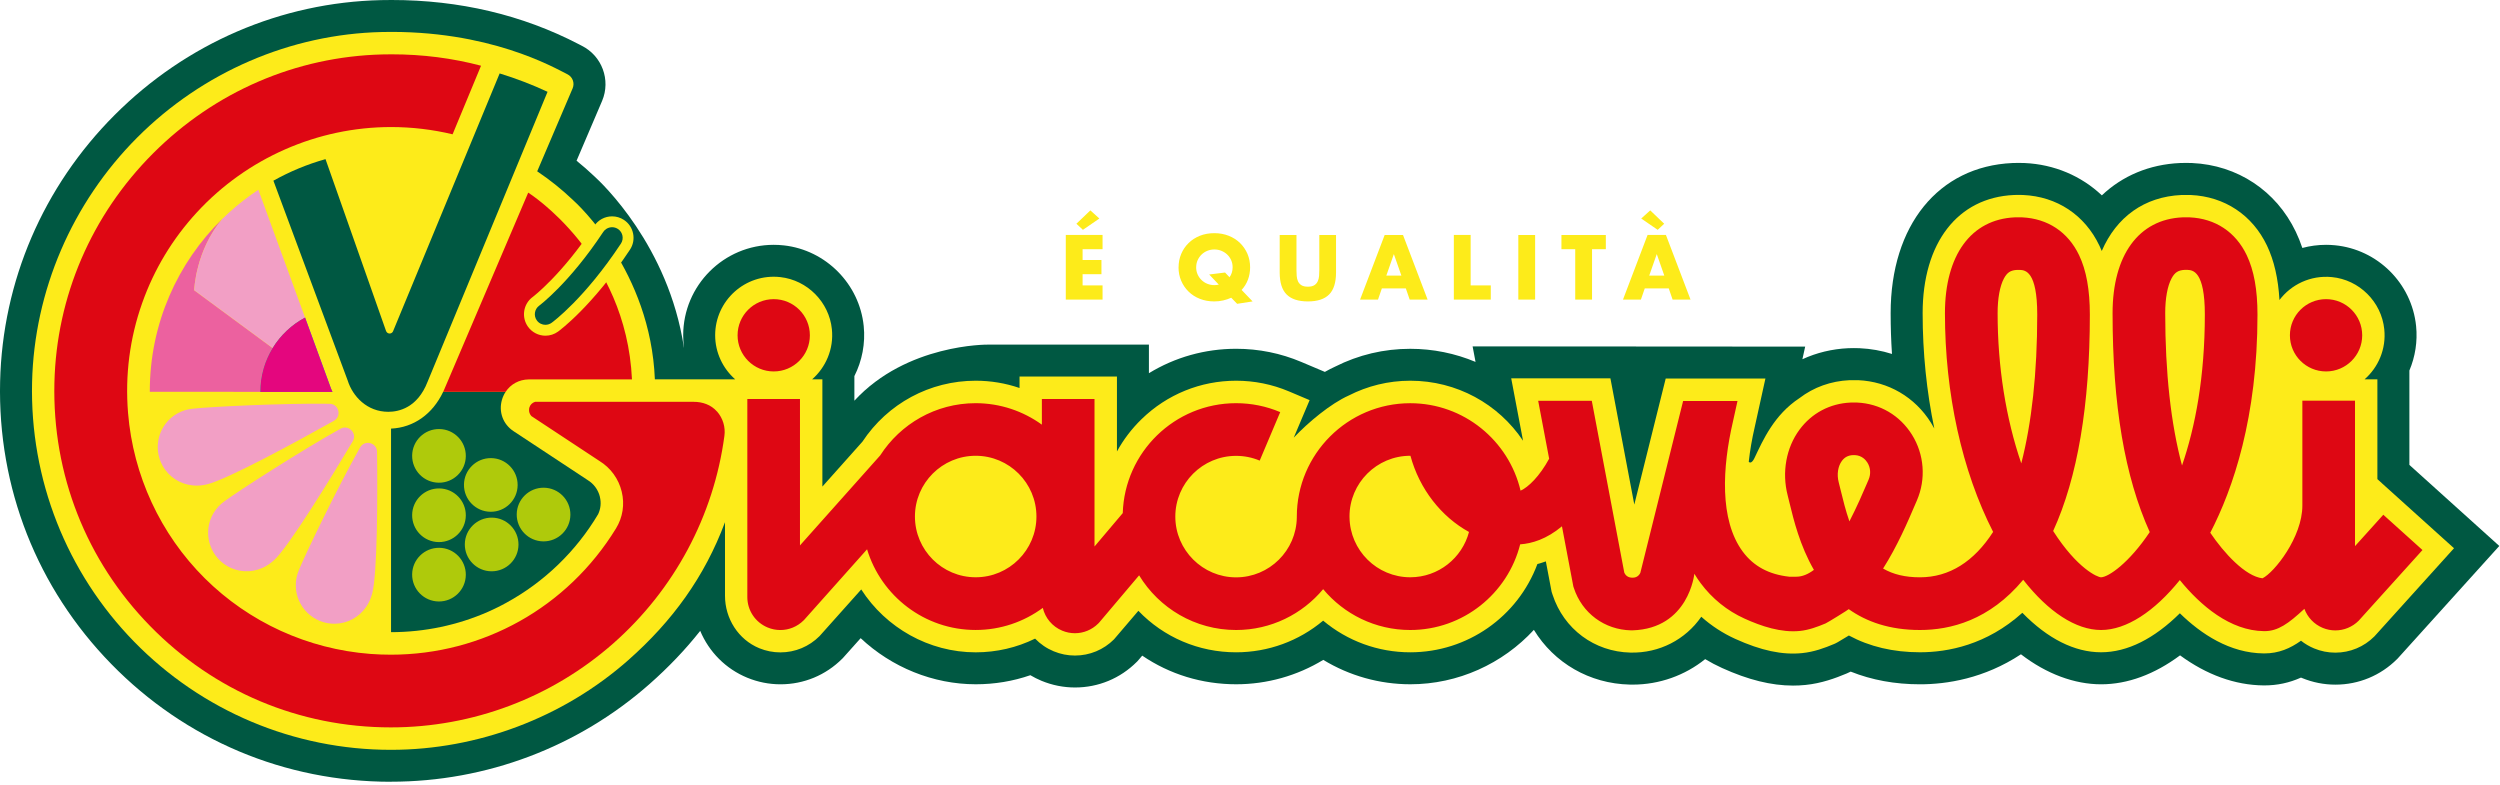
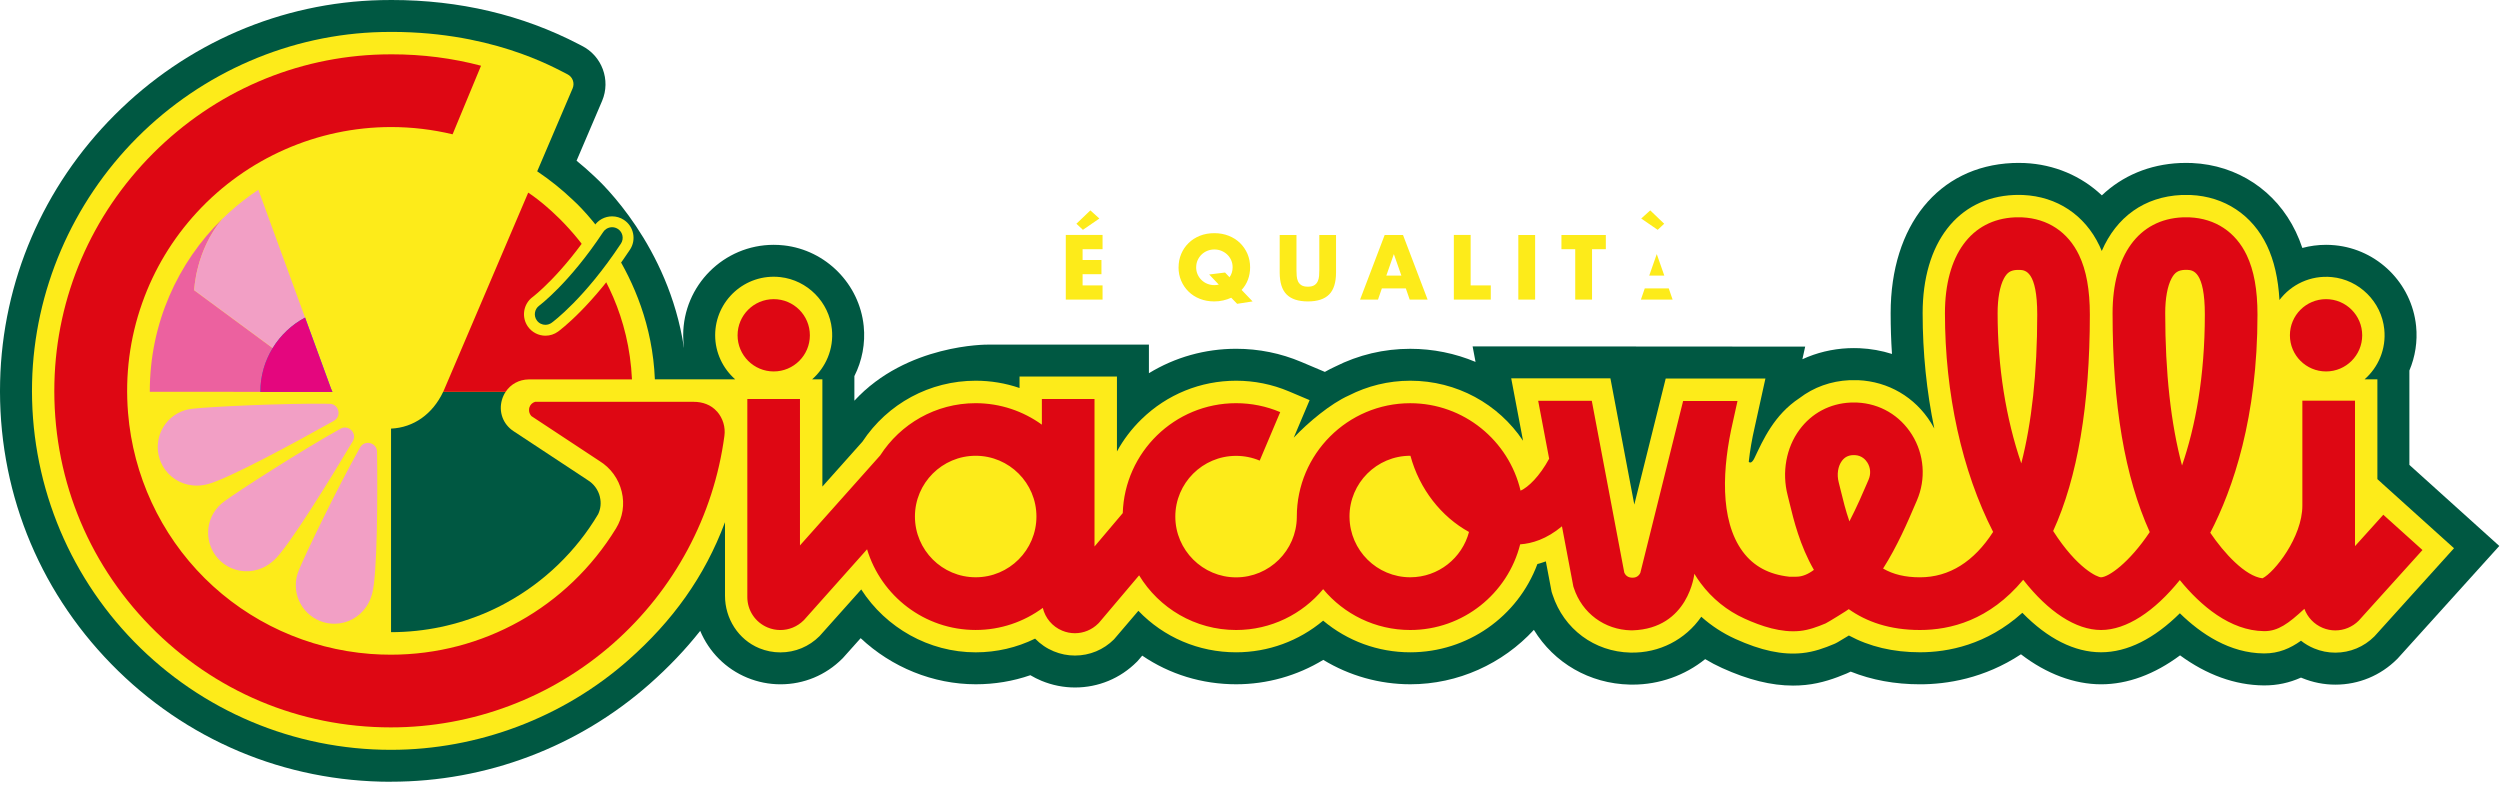
<svg xmlns="http://www.w3.org/2000/svg" width="879" height="276" viewBox="0 0 879 276" fill="none">
  <g clip-path="url(#clip0_1542_1691)">
-     <path d="M387.66 87.62H380.64V91.42H387.27V96.42H380.64V100.34H387.66V105.34H374.73V82.61H387.66V87.61V87.62ZM386.54 76.83L380.75 80.81L378.46 78.67L383.37 73.97L386.54 76.83ZM414.39 93.98C414.39 92.29 414.7 90.72 415.32 89.26C415.94 87.8 416.81 86.53 417.91 85.45C419.01 84.37 420.34 83.52 421.87 82.9C423.41 82.29 425.1 81.98 426.95 81.98C428.8 81.98 430.47 82.29 432.01 82.9C433.56 83.51 434.89 84.36 436 85.45C437.11 86.54 437.98 87.81 438.61 89.26C439.23 90.72 439.54 92.29 439.54 93.98C439.54 95.55 439.28 97 438.77 98.35C438.26 99.7 437.52 100.89 436.55 101.94L440.41 105.98L434.98 106.82L432.9 104.68C432.02 105.08 431.08 105.4 430.08 105.63C429.09 105.86 428.04 105.98 426.93 105.98C425.08 105.98 423.39 105.67 421.85 105.06C420.31 104.45 418.99 103.6 417.89 102.51C416.78 101.43 415.92 100.15 415.3 98.7C414.68 97.25 414.37 95.67 414.37 93.98H414.39ZM420.57 93.98C420.57 94.88 420.74 95.72 421.08 96.48C421.42 97.24 421.88 97.91 422.47 98.47C423.06 99.03 423.73 99.47 424.5 99.78C425.27 100.09 426.09 100.25 426.96 100.25C427.48 100.25 428 100.19 428.53 100.07L425.15 96.51L430.73 95.82L432.3 97.48C433.02 96.48 433.39 95.31 433.39 93.98C433.39 93.08 433.22 92.24 432.88 91.48C432.54 90.72 432.07 90.05 431.48 89.49C430.89 88.93 430.2 88.49 429.43 88.18C428.66 87.87 427.84 87.71 426.97 87.71C426.1 87.71 425.29 87.87 424.51 88.18C423.74 88.49 423.06 88.93 422.48 89.49C421.9 90.05 421.44 90.72 421.09 91.48C420.75 92.24 420.58 93.08 420.58 93.98H420.57ZM455.84 82.62V94.98C455.84 95.64 455.86 96.32 455.92 97.02C455.97 97.71 456.12 98.34 456.37 98.9C456.62 99.46 457.02 99.92 457.56 100.27C458.1 100.62 458.87 100.8 459.85 100.8C460.83 100.8 461.59 100.62 462.13 100.27C462.67 99.92 463.06 99.46 463.32 98.9C463.58 98.34 463.74 97.71 463.79 97.02C463.84 96.33 463.87 95.65 463.87 94.98V82.62H469.75V95.79C469.75 99.33 468.94 101.91 467.32 103.54C465.7 105.17 463.22 105.98 459.86 105.98C456.5 105.98 454.01 105.17 452.38 103.54C450.75 101.91 449.94 99.33 449.94 95.79V82.62H455.85H455.84ZM494.3 101.4H485.86L484.5 105.35H478.2L486.85 82.62H493.3L501.95 105.35H495.65L494.29 101.4H494.3ZM492.73 96.91L490.08 89.34L487.43 96.91H492.74H492.73ZM517.08 82.62V100.34H524.16V105.34H511.17V82.61H517.08V82.62ZM539.75 82.62V105.35H533.84V82.62H539.75ZM559.76 87.62V105.34H553.85V87.62H549V82.62H564.61V87.62H559.76ZM586.74 101.39H578.3L576.94 105.34H570.64L579.29 82.61H585.74L594.39 105.34H588.09L586.73 101.39H586.74ZM577.06 76.83L580.22 73.97L585.13 78.67L582.84 80.81L577.05 76.83H577.06ZM585.17 96.9L582.52 89.33L579.87 96.9H585.18H585.17Z" fill="#FDEB1A" />
+     <path d="M387.66 87.62H380.64V91.42H387.27V96.42H380.64V100.34H387.66V105.34H374.73V82.61H387.66V87.61V87.62ZM386.54 76.83L380.75 80.81L378.46 78.67L383.37 73.97L386.54 76.83ZM414.39 93.98C414.39 92.29 414.7 90.72 415.32 89.26C415.94 87.8 416.81 86.53 417.91 85.45C419.01 84.37 420.34 83.52 421.87 82.9C423.41 82.29 425.1 81.98 426.95 81.98C428.8 81.98 430.47 82.29 432.01 82.9C433.56 83.51 434.89 84.36 436 85.45C437.11 86.54 437.98 87.81 438.61 89.26C439.23 90.72 439.54 92.29 439.54 93.98C439.54 95.55 439.28 97 438.77 98.35C438.26 99.7 437.52 100.89 436.55 101.94L440.41 105.98L434.98 106.82L432.9 104.68C432.02 105.08 431.08 105.4 430.08 105.63C429.09 105.86 428.04 105.98 426.93 105.98C425.08 105.98 423.39 105.67 421.85 105.06C420.31 104.45 418.99 103.6 417.89 102.51C416.78 101.43 415.92 100.15 415.3 98.7C414.68 97.25 414.37 95.67 414.37 93.98H414.39ZM420.57 93.98C420.57 94.88 420.74 95.72 421.08 96.48C421.42 97.24 421.88 97.91 422.47 98.47C423.06 99.03 423.73 99.47 424.5 99.78C425.27 100.09 426.09 100.25 426.96 100.25C427.48 100.25 428 100.19 428.53 100.07L425.15 96.51L430.73 95.82L432.3 97.48C433.02 96.48 433.39 95.31 433.39 93.98C433.39 93.08 433.22 92.24 432.88 91.48C432.54 90.72 432.07 90.05 431.48 89.49C430.89 88.93 430.2 88.49 429.43 88.18C428.66 87.87 427.84 87.71 426.97 87.71C426.1 87.71 425.29 87.87 424.51 88.18C423.74 88.49 423.06 88.93 422.48 89.49C421.9 90.05 421.44 90.72 421.09 91.48C420.75 92.24 420.58 93.08 420.58 93.98H420.57ZM455.84 82.62V94.98C455.84 95.64 455.86 96.32 455.92 97.02C455.97 97.71 456.12 98.34 456.37 98.9C456.62 99.46 457.02 99.92 457.56 100.27C458.1 100.62 458.87 100.8 459.85 100.8C460.83 100.8 461.59 100.62 462.13 100.27C462.67 99.92 463.06 99.46 463.32 98.9C463.58 98.34 463.74 97.71 463.79 97.02C463.84 96.33 463.87 95.65 463.87 94.98V82.62H469.75V95.79C469.75 99.33 468.94 101.91 467.32 103.54C465.7 105.17 463.22 105.98 459.86 105.98C456.5 105.98 454.01 105.17 452.38 103.54C450.75 101.91 449.94 99.33 449.94 95.79V82.62H455.85H455.84ZM494.3 101.4H485.86L484.5 105.35H478.2L486.85 82.62H493.3L501.95 105.35H495.65L494.29 101.4H494.3ZM492.73 96.91L490.08 89.34L487.43 96.91H492.74H492.73ZM517.08 82.62V100.34H524.16V105.34H511.17V82.61H517.08V82.62ZM539.75 82.62V105.35H533.84V82.62H539.75ZM559.76 87.62V105.34H553.85V87.62H549V82.62H564.61V87.62H559.76ZM586.74 101.39H578.3L576.94 105.34H570.64H585.74L594.39 105.34H588.09L586.73 101.39H586.74ZM577.06 76.83L580.22 73.97L585.13 78.67L582.84 80.81L577.05 76.83H577.06ZM585.17 96.9L582.52 89.33L579.87 96.9H585.18H585.17Z" fill="#FDEB1A" />
    <path d="M137.44 274.87C100.12 274.87 65.2 260.17 39.12 233.46C13.04 206.77 -0.84 171.5 0.04 134.14C0.87 98.88 15.17 65.6 40.31 40.43C65.52 15.19 98.79 0.84 133.99 0.04C135.24 0.01 136.48 0 137.7 0C161.52 0 183.66 5.23 203.51 15.55C203.91 15.76 204.25 15.93 204.51 16.07C211.65 19.61 214.81 28.14 211.7 35.48L202.72 56.51C204.86 58.24 206.92 60.04 208.91 61.93C211.51 64.28 235.05 86.41 240.46 122.17H240.5C240.31 120.76 240.21 119.34 240.21 117.9C240.21 100.36 254.48 86.08 272.03 86.08C273.22 86.08 274.43 86.15 275.62 86.28C290.37 87.92 302.17 99.84 303.68 114.61C304.31 120.75 303.12 126.86 300.4 132.24V140.89C318.82 120.87 347.23 121.17 347.23 121.17H403.96V131.22C413.12 125.62 423.66 122.63 434.62 122.63C442.57 122.63 450.3 124.19 457.59 127.28L465.82 130.76C467.02 130.08 468.22 129.46 469.4 128.92C477.68 124.75 486.57 122.64 495.85 122.64C503.87 122.64 511.65 124.25 518.8 127.25L517.77 121.79L634.7 121.87L633.72 126.31C638.71 124.01 644.16 122.69 649.83 122.43C650.35 122.41 651.1 122.39 651.84 122.39C652.58 122.39 653.33 122.4 653.83 122.43C657.78 122.61 661.6 123.3 665.22 124.45C664.9 119.7 664.75 114.91 664.75 110.11C664.75 79.21 681.56 58.49 707.58 57.32C708.1 57.3 708.9 57.28 709.71 57.28C710.52 57.28 711.33 57.3 711.84 57.32C722.31 57.79 731.79 61.86 739.01 68.69C746.27 61.8 755.72 57.8 766.5 57.32C767.04 57.3 767.83 57.28 768.63 57.28C769.43 57.28 770.23 57.29 770.74 57.32C786.68 58.04 800.31 67.07 807.2 81.48C808.07 83.3 808.84 85.2 809.5 87.18C812.18 86.46 814.98 86.08 817.85 86.08C818.87 86.08 819.9 86.13 820.92 86.23C835.95 87.66 847.97 99.6 849.5 114.62C850.05 120.02 849.2 125.4 847.14 130.28V163.46L878.75 191.96L843.03 231.52L842.83 231.72C837.03 237.52 829.32 240.72 821.13 240.72C817.08 240.72 813.12 239.93 809.37 238.38C809.26 238.33 809.15 238.29 809.03 238.24C804.9 240.09 800.66 240.99 796.2 240.99H795.86C785.82 240.89 775.83 237.26 766.51 230.42C757.52 237.11 748.06 240.6 738.75 240.6C729.44 240.6 719.56 236.98 710.57 230.05C697.59 238.6 684.47 240.6 675.07 240.6C666.27 240.6 658.11 239.1 650.71 236.14C650.16 236.42 649.73 236.61 649.28 236.8C645.29 238.47 640.45 240.26 634.8 240.83C633.37 240.98 631.89 241.05 630.42 241.05C622.8 241.05 614.64 239.03 605.48 234.87C603.44 233.95 601.46 232.9 599.54 231.75C592.42 237.48 583.44 240.71 574.04 240.71C573.71 240.71 573.37 240.71 573.04 240.7C558.85 240.38 546.41 233.08 539.31 221.46C528.33 233.37 512.64 240.59 495.87 240.59C485.04 240.59 474.43 237.59 465.26 232.01C456.09 237.59 445.48 240.59 434.65 240.59C422.63 240.59 411.24 237.08 401.61 230.52L399.99 232.42L399.68 232.73C393.88 238.53 386.18 241.72 377.99 241.72C373.94 241.72 369.98 240.93 366.22 239.38C364.85 238.81 363.53 238.15 362.27 237.4C356.14 239.52 349.71 240.59 343.08 240.59C328.06 240.59 313.49 234.6 302.61 224.38L296.36 231.37L296.14 231.59C290.33 237.4 282.62 240.6 274.43 240.6C270.41 240.6 266.48 239.82 262.75 238.29C255.13 235.16 249.29 229.18 246.19 221.81C241 228.39 235.06 234.61 228.35 240.53C203.25 262.66 170.98 274.85 137.48 274.85L137.44 274.87Z" fill="#005842" />
    <path d="M837.42 169.84L835.89 168.46V133.38H831.38C836.18 129.17 839.03 122.78 838.31 115.76C837.33 106.1 829.51 98.34 819.85 97.42C812.36 96.71 805.59 100.04 801.46 105.48C801.02 97.9 799.57 91.6 797.06 86.33C791.92 75.57 782.15 69.09 770.25 68.56C769.47 68.53 767.82 68.53 767.02 68.56C753.94 69.15 744.13 76.31 738.98 88.24C738.71 87.59 738.43 86.95 738.13 86.33C732.99 75.57 723.22 69.09 711.32 68.56C710.54 68.52 708.89 68.52 708.09 68.56C688.3 69.45 676 85.38 676 110.12C676 124 677.41 137.7 680.1 150.65C679.74 149.97 679.35 149.3 678.94 148.65C673.28 139.61 663.95 134.15 653.34 133.67C652.59 133.64 651.1 133.64 650.33 133.67C643.73 133.97 637.68 136.16 632.69 139.98C623.72 145.89 619.84 154.81 616.88 161.03C616.17 162.53 615.4 162.97 614.86 162.36C615.28 158.51 615.97 154.42 616.97 150.12L620.72 133.1H585.66L574.62 177.41L566.22 133.01H531.34L535.5 154.96C526.85 142.03 512.2 133.86 495.85 133.86C488.08 133.86 480.74 135.74 474.25 139.05C467.88 141.88 459.89 148.55 454.88 153.88L460.46 140.69L453.21 137.62C447.31 135.13 441.06 133.86 434.62 133.86C422.14 133.86 410.33 138.66 401.37 147.38C397.89 150.76 394.99 154.59 392.72 158.73V132.4H358.47V136.42C353.55 134.73 348.35 133.86 343.04 133.86C326.95 133.86 312.12 141.86 303.22 155.3L289.15 171.08V133.38H285.54C290.33 129.17 293.21 122.74 292.49 115.73C291.52 106.21 283.89 98.49 274.37 97.43C261.98 96.05 251.45 105.75 251.45 117.87C251.45 124.02 254.2 129.59 258.49 133.37C258.49 133.37 230.28 133.4 230.25 133.37C228.73 95.39 203.17 71.83 201.28 70.16C197.4 66.48 193.25 63.17 188.88 60.24L201.34 31.06C202.13 29.18 201.33 27.02 199.5 26.11C194.9 23.83 171.92 10.4 134.23 11.26C102.08 11.99 71.19 25.38 48.25 48.35C25.32 71.34 12.03 102.26 11.28 134.41C10.48 168.49 23.37 201.26 47.16 225.62C70.95 249.98 103.39 263.64 137.44 263.64C168 263.64 197.98 252.32 220.87 232.13C236.47 218.37 247.75 202.76 254.91 183.61V209.48C254.91 217.48 259.58 224.88 266.98 227.92C269.35 228.89 271.84 229.38 274.39 229.38C279.58 229.38 284.46 227.35 288.15 223.66L302.81 207.25C311.45 220.7 326.6 229.36 343.04 229.36C350.38 229.36 357.47 227.71 363.94 224.54C365.77 226.44 367.99 227.97 370.49 229C372.87 229.99 375.38 230.49 377.95 230.49C383.14 230.49 388.02 228.46 391.69 224.79L400.25 214.76C409.14 224.03 421.4 229.35 434.61 229.35C445.91 229.35 456.69 225.37 465.22 218.22C473.75 225.37 484.53 229.35 495.83 229.35C515.95 229.35 533.66 216.82 540.55 198.31C541.55 198.05 542.54 197.74 543.52 197.38L545.55 208.09L545.89 209.12C549.84 221.18 560.59 229.17 573.28 229.45C583.45 229.69 592.63 224.86 598.17 216.85C601.73 220.03 605.75 222.65 610.09 224.62C619.19 228.75 626.67 230.34 633.63 229.63C637.81 229.21 641.51 227.84 644.89 226.42C645.41 226.2 645.99 225.96 650.07 223.44C657.31 227.36 665.68 229.34 675.04 229.34C684.89 229.34 698.51 226.75 711.06 215.46C719.97 224.58 729.42 229.34 738.73 229.34C748.04 229.34 757.43 224.53 766.44 215.63C773.95 222.97 784.01 229.62 795.9 229.74H796.17C801.22 229.74 805.27 227.96 809.03 225.28C810.42 226.38 811.97 227.29 813.63 227.98C816.01 228.97 818.52 229.47 821.09 229.47C826.28 229.47 831.16 227.44 834.84 223.76L862.83 192.76L837.39 169.83L837.42 169.84Z" fill="#FDEB1A" />
    <path d="M838.001 180.95L828.021 192.02V140.88H809.511V177.75C809.511 188.86 799.691 201.25 795.491 203.33C789.471 202.63 781.991 194.52 777.131 187.31C785.171 171.8 793.731 146.78 793.731 110.61C793.731 101.88 792.491 95.05 789.951 89.73C786.051 81.56 778.921 76.83 769.881 76.42C769.331 76.4 767.921 76.4 767.361 76.42C751.971 77.11 742.781 89.71 742.781 110.12C742.781 142.41 747.061 167.61 755.851 187.08C748.571 197.95 741.411 202.87 738.741 202.98C737.531 202.98 730.371 199.97 721.891 186.7C730.461 167.95 734.791 142.39 734.791 110.61C734.791 101.88 733.551 95.05 731.011 89.73C727.111 81.56 719.981 76.83 710.941 76.42C710.391 76.4 708.981 76.4 708.421 76.42C693.031 77.11 683.841 89.71 683.841 110.12C683.841 138.42 689.841 165.61 700.781 187.02C694.091 197.42 685.411 202.98 675.041 202.98C669.921 202.98 665.661 201.98 662.091 199.9C667.131 191.96 670.771 183.45 673.281 177.58L673.981 175.96C677.231 168.42 676.581 159.77 672.241 152.83C667.971 146.01 660.951 141.9 652.961 141.54C652.451 141.52 651.181 141.52 650.661 141.54C643.381 141.87 637.001 145.26 632.701 151.08C628.001 157.44 626.451 166.08 628.551 174.2C628.771 175.06 629.001 176 629.241 177C630.641 182.77 632.861 191.88 637.771 200.37C635.771 201.87 633.701 202.77 631.601 202.77H629.101C621.951 201.99 616.591 199.1 612.791 194C604.431 182.78 605.651 164.05 609.271 148.38L610.901 141H591.781L576.741 201.42C576.051 202.85 574.821 203.15 573.871 203.12C572.941 203.1 571.731 202.76 571.101 201.34L563.901 163.27L559.671 140.92H540.821L544.681 161.28C541.331 167.46 537.341 171.32 534.631 172.52C530.491 154.92 514.671 141.77 495.831 141.77C473.851 141.77 455.961 159.66 455.961 181.64C455.961 181.72 455.961 181.79 455.961 181.87C455.841 193.54 446.311 203 434.601 203C422.891 203 413.241 193.42 413.241 181.64C413.241 169.86 422.821 160.28 434.601 160.28C437.491 160.28 440.281 160.84 442.911 161.95L450.121 144.9C445.201 142.82 439.981 141.76 434.601 141.76C413.031 141.76 395.411 158.99 394.761 180.41L384.831 192.15V140.3H366.321V149.31C359.761 144.57 351.711 141.76 343.021 141.76C328.951 141.76 316.571 149.09 309.471 160.13L281.271 191.77V140.3H262.761V209.92C262.761 214.63 265.571 218.83 269.921 220.63C271.361 221.23 272.871 221.52 274.371 221.52C277.381 221.52 280.331 220.34 282.561 218.12L282.751 217.93L304.861 193.13C309.811 209.52 325.051 221.5 343.031 221.5C351.861 221.5 360.031 218.61 366.651 213.73C367.501 217.3 369.991 220.3 373.491 221.75C374.931 222.35 376.441 222.64 377.941 222.64C380.951 222.64 383.901 221.46 386.131 219.24L386.401 218.97L400.511 202.29C407.511 213.81 420.171 221.51 434.611 221.51C446.901 221.51 457.901 215.92 465.221 207.15C472.541 215.92 483.541 221.51 495.831 221.51C514.451 221.51 530.131 208.67 534.491 191.39C538.581 191.11 543.751 189.59 549.181 185.05L553.181 206.17L553.361 206.72C556.251 215.57 564.141 221.42 573.451 221.63C573.621 221.63 573.801 221.64 573.971 221.63C593.791 221.02 595.731 201.74 595.731 201.74C596.431 202.89 597.171 204 597.961 205.06C601.961 210.43 607.251 214.73 613.351 217.49C619.321 220.2 626.251 222.51 632.851 221.84C635.971 221.52 638.971 220.41 641.861 219.2C642.671 218.86 650.091 214.23 650.021 214.18C656.251 218.6 664.371 221.51 675.051 221.51C685.731 221.51 699.471 218.13 711.361 203.85C720.171 215.12 729.871 221.51 738.741 221.51C747.611 221.51 757.501 215.02 766.421 203.95C773.721 212.93 784.131 221.79 796.051 221.91C796.091 221.91 796.141 221.91 796.181 221.91C800.951 221.91 804.611 219.27 810.221 214.06C811.321 217.04 813.611 219.49 816.661 220.76C818.101 221.36 819.611 221.65 821.111 221.65C824.121 221.65 827.071 220.47 829.301 218.25L851.741 193.39L837.991 181L838.001 180.95ZM343.051 202.97C331.271 202.97 321.691 193.39 321.691 181.61C321.691 169.83 331.271 160.25 343.051 160.25C354.831 160.25 364.411 169.83 364.411 181.61C364.411 193.39 354.831 202.97 343.051 202.97V202.97ZM495.851 202.97C484.151 202.97 474.621 193.51 474.491 181.84C474.491 181.76 474.491 181.69 474.491 181.61H474.481C474.481 169.83 484.061 160.25 495.841 160.25C495.861 160.25 495.891 160.25 495.911 160.25C499.081 171.98 506.791 181.72 516.501 187.04C514.091 196.2 505.741 202.97 495.841 202.97H495.851ZM657.011 168.61L656.291 170.28C654.961 173.38 652.871 178.26 650.251 183.31C648.931 179.53 648.011 175.76 647.241 172.6C646.971 171.5 646.721 170.48 646.481 169.54C645.781 166.82 646.211 163.95 647.601 162.06C648.551 160.77 649.811 160.1 651.451 160.02C651.651 160.02 652.011 160.02 652.211 160.02C654.661 160.15 655.991 161.72 656.571 162.64C657.691 164.42 657.851 166.66 657.001 168.62L657.011 168.61ZM710.681 162.92C705.261 147.11 702.361 128.94 702.361 110.11C702.361 104.92 703.151 100.58 704.591 97.89C705.711 95.8 706.921 95.01 709.201 94.9C709.451 94.9 709.941 94.9 710.191 94.9C712.071 94.99 716.291 95.35 716.291 110.59C716.291 131.14 714.341 148.76 710.681 162.92ZM767.201 163.67C763.281 149 761.291 131.06 761.291 110.1C761.291 104.91 762.081 100.57 763.521 97.88C764.641 95.79 765.851 95 768.131 94.89C768.381 94.89 768.881 94.89 769.121 94.89C771.001 94.98 775.221 95.34 775.221 110.58C775.221 132.51 771.881 150.03 767.201 163.66V163.67ZM259.331 117.89C259.331 110.87 265.021 105.18 272.041 105.18C279.061 105.18 284.751 110.87 284.751 117.89C284.751 124.91 279.061 130.6 272.041 130.6C265.021 130.6 259.331 124.91 259.331 117.89ZM805.131 117.89C805.131 110.87 810.821 105.18 817.841 105.18C824.861 105.18 830.551 110.87 830.551 117.89C830.551 124.91 824.861 130.6 817.841 130.6C810.821 130.6 805.131 124.91 805.131 117.89ZM252.111 144.68C254.171 147.04 255.121 150.17 254.701 153.26C250.941 181.41 237.071 207.32 215.651 226.2C194.041 245.25 166.261 255.75 137.421 255.75C105.291 255.75 75.231 243.09 52.771 220.1C30.321 197.12 18.371 166.75 19.131 134.58C19.841 104.25 32.161 75.61 53.821 53.93C75.481 32.25 104.101 19.89 134.431 19.14C135.531 19.11 136.631 19.1 137.721 19.1C148.591 19.1 159.101 20.45 169.131 23.11L159.131 47.22C152.101 45.54 144.841 44.67 137.471 44.67C111.671 44.67 86.811 55.59 69.261 74.62C60.671 83.94 54.191 94.68 49.991 106.55C45.611 118.92 43.941 131.92 45.021 145.18C46.821 167.17 56.391 187.8 71.971 203.3C87.551 218.79 108.241 228.24 130.241 229.92C132.651 230.1 135.041 230.19 137.421 230.19C169.661 230.19 199.531 213.61 216.591 185.79C218.961 181.92 219.681 177.33 218.601 172.88C217.511 168.35 214.721 164.51 210.751 162.07L186.831 146.29C185.751 145.06 185.991 143.74 186.121 143.3C186.411 142.31 187.131 141.6 188.141 141.28H243.891C247.031 141.28 250.021 142.32 252.091 144.69L252.111 144.68Z" fill="#DE0713" />
    <g style="mix-blend-mode:multiply">
      <g style="mix-blend-mode:multiply">
        <path d="M128.8 213.3C128.8 213.3 128.74 213.39 128.71 213.43C126.31 216.92 122.32 219.23 117.77 219.31C110.29 219.43 104.12 213.47 104 205.99C103.97 203.94 104.39 201.98 105.18 200.23C105.18 200.21 105.2 200.19 105.2 200.17C107.34 194.89 118.81 171.11 126.59 157.34C128.2 154.5 132.53 155.6 132.57 158.87C132.77 173.87 132.72 202.11 130.83 208.82C130.36 210.47 129.74 211.86 128.99 213.02C128.93 213.12 128.86 213.22 128.8 213.31V213.3ZM92.71 199.47C93.95 198.87 95.21 198.02 96.47 196.85C101.58 192.11 116.36 168.05 124.03 155.16C125.7 152.35 122.58 149.15 119.72 150.73C105.9 158.41 83.7 172.71 79.12 176.1C79.1 176.11 79.08 176.13 79.07 176.14C77.48 177.23 76.1 178.67 75.05 180.44C71.25 186.89 73.4 195.19 79.84 198.99C83.76 201.3 88.38 201.41 92.24 199.69C92.29 199.67 92.34 199.65 92.39 199.62C92.5 199.57 92.6 199.52 92.71 199.47V199.47ZM68.13 170.71C69.51 170.81 71.02 170.71 72.7 170.32C79.5 168.77 104.32 155.31 117.4 147.96C120.25 146.36 119.15 142.02 115.88 141.97C100.07 141.72 73.7 143.02 68.03 143.67C68.01 143.67 67.99 143.67 67.96 143.67C66.04 143.82 64.12 144.38 62.33 145.39C55.82 149.08 53.53 157.34 57.22 163.85C59.46 167.81 63.41 170.21 67.62 170.65C67.67 170.65 67.73 170.66 67.78 170.67C67.9 170.68 68.01 170.69 68.13 170.7V170.71Z" fill="#F29FC5" />
      </g>
    </g>
    <path d="M210.94 174.73C210.34 172.23 208.8 170.12 206.6 168.78C206.56 168.76 206.52 168.73 206.48 168.7L180.56 151.6C176.84 149.15 175.25 144.8 176.5 140.52C176.8 139.5 177.24 138.58 177.79 137.74H155.83C152.12 145.6 145.43 150.34 137.49 150.7V222.27C149.4 222.26 160.94 219.78 171.51 215.15C171.61 215.1 171.72 215.06 171.82 215.01C172.5 214.71 173.17 214.4 173.83 214.08C174.04 213.98 174.24 213.88 174.45 213.78C175.01 213.51 175.56 213.23 176.11 212.95C176.6 212.7 177.08 212.44 177.56 212.18C177.7 212.11 177.83 212.03 177.97 211.96C191.35 204.66 202.54 193.85 210.31 180.78C211.2 178.91 211.42 176.79 210.92 174.71L210.94 174.73Z" fill="#005842" />
-     <path d="M154.44 192.61C159.65 192.66 163.83 196.93 163.78 202.14C163.73 207.35 159.46 211.53 154.25 211.48C149.04 211.43 144.86 207.16 144.91 201.95C144.96 196.74 149.23 192.56 154.44 192.61ZM144.91 181.07C144.86 186.28 149.04 190.55 154.25 190.6C159.46 190.65 163.73 186.47 163.78 181.26C163.83 176.05 159.65 171.78 154.44 171.73C149.23 171.68 144.96 175.86 144.91 181.07ZM163.43 191.34C163.38 196.55 167.56 200.82 172.77 200.87C177.98 200.92 182.25 196.74 182.3 191.53C182.35 186.32 178.17 182.05 172.96 182C167.75 181.95 163.48 186.13 163.43 191.34ZM181.68 180.82C181.63 186.03 185.81 190.3 191.02 190.35C196.23 190.4 200.5 186.22 200.55 181.01C200.6 175.8 196.42 171.53 191.21 171.48C186 171.43 181.73 175.61 181.68 180.82ZM163.13 170.41C163.08 175.62 167.26 179.89 172.47 179.94C177.68 179.99 181.95 175.81 182 170.6C182.05 165.39 177.87 161.12 172.66 161.07C167.45 161.02 163.18 165.2 163.13 170.41ZM144.91 160.19C144.86 165.4 149.04 169.67 154.25 169.72C159.46 169.77 163.73 165.59 163.78 160.38C163.83 155.17 159.65 150.9 154.44 150.85C149.23 150.8 144.96 154.98 144.91 160.19Z" fill="#AFCA0B" />
    <path d="M155.83 137.75H177.79C179.56 135.08 182.51 133.44 185.91 133.4H222.2C220.17 89.4 185.83 67.8 185.72 67.73C185.72 67.73 156.11 137.18 155.84 137.76L155.83 137.75Z" fill="#DE0713" />
    <path d="M191.78 118.03C189.37 118.03 187.09 116.87 185.67 114.92C183.23 111.56 183.97 106.83 187.33 104.39C187.41 104.33 197.47 96.74 208.91 79.45C210.31 77.33 212.67 76.07 215.21 76.07C216.69 76.07 218.13 76.5 219.37 77.32C221.05 78.43 222.2 80.13 222.6 82.11C223 84.09 222.61 86.1 221.5 87.78C208.33 107.67 196.7 116.24 196.21 116.59C194.91 117.53 193.38 118.03 191.78 118.03V118.03Z" fill="#FDEB1A" />
    <path d="M191.78 114.21C190.63 114.21 189.49 113.68 188.76 112.67C187.55 111.01 187.92 108.68 189.58 107.47C189.68 107.39 200.13 99.63 212.1 81.55C213.24 79.84 215.55 79.37 217.26 80.5C218.98 81.64 219.45 83.95 218.31 85.66C205.52 104.98 194.43 113.15 193.96 113.49C193.3 113.97 192.53 114.2 191.77 114.2L191.78 114.21Z" fill="#005842" />
    <g style="mix-blend-mode:multiply">
      <path d="M68.28 102.05C68.28 102.05 68.72 88.13 78.19 76.93C62.45 92.32 52.67 113.79 52.67 137.54C52.67 137.61 52.67 137.68 52.67 137.75L116.76 137.79L68.27 102.05H68.28Z" fill="#EC619F" />
    </g>
    <g style="mix-blend-mode:multiply">
      <path d="M68.28 102.05L116.77 137.79H116.88C116.48 136.93 116.14 136.06 115.85 135.19L90.84 66.73C90.66 66.85 90.48 66.97 90.3 67.09C89.59 67.56 88.89 68.05 88.2 68.54C84.65 71.08 81.3 73.89 78.19 76.93C68.72 88.13 68.28 102.05 68.28 102.05V102.05Z" fill="#F29FC5" />
    </g>
-     <path d="M91.53 137.8H116.89C116.49 136.94 116.15 136.07 115.86 135.2L107.26 111.66C97.91 116.63 91.53 126.47 91.53 137.8Z" fill="#FDEB1A" />
    <g style="mix-blend-mode:multiply">
      <path d="M91.53 137.8H116.89C116.49 136.94 116.15 136.07 115.86 135.2L107.26 111.66C97.91 116.63 91.53 126.47 91.53 137.8Z" fill="#169CD8" />
    </g>
    <g style="mix-blend-mode:multiply">
      <path d="M91.53 137.8H116.89C116.49 136.94 116.15 136.07 115.86 135.2L107.26 111.66C97.91 116.63 91.53 126.47 91.53 137.8Z" fill="#E4067E" />
    </g>
-     <path d="M175.68 25.81L138.2 116.47L138.16 116.56C137.94 116.98 137.5 117.27 136.99 117.27C136.48 117.27 136.05 116.98 135.83 116.57C135.78 116.47 135.72 116.33 135.68 116.22L114.45 55.95C108 57.76 101.86 60.33 96.13 63.53L122.25 133.79C123.99 139.33 129.02 144.79 136.53 144.79C140.16 144.79 146.76 143.42 150.32 134.27L192.52 32.28C187.13 29.77 181.51 27.61 175.68 25.82V25.81Z" fill="#005842" />
  </g>
  <defs>
    <clipPath id="clip0_1542_1691">
      <rect width="878.74" height="275.44" fill="white" />
    </clipPath>
  </defs>
</svg>